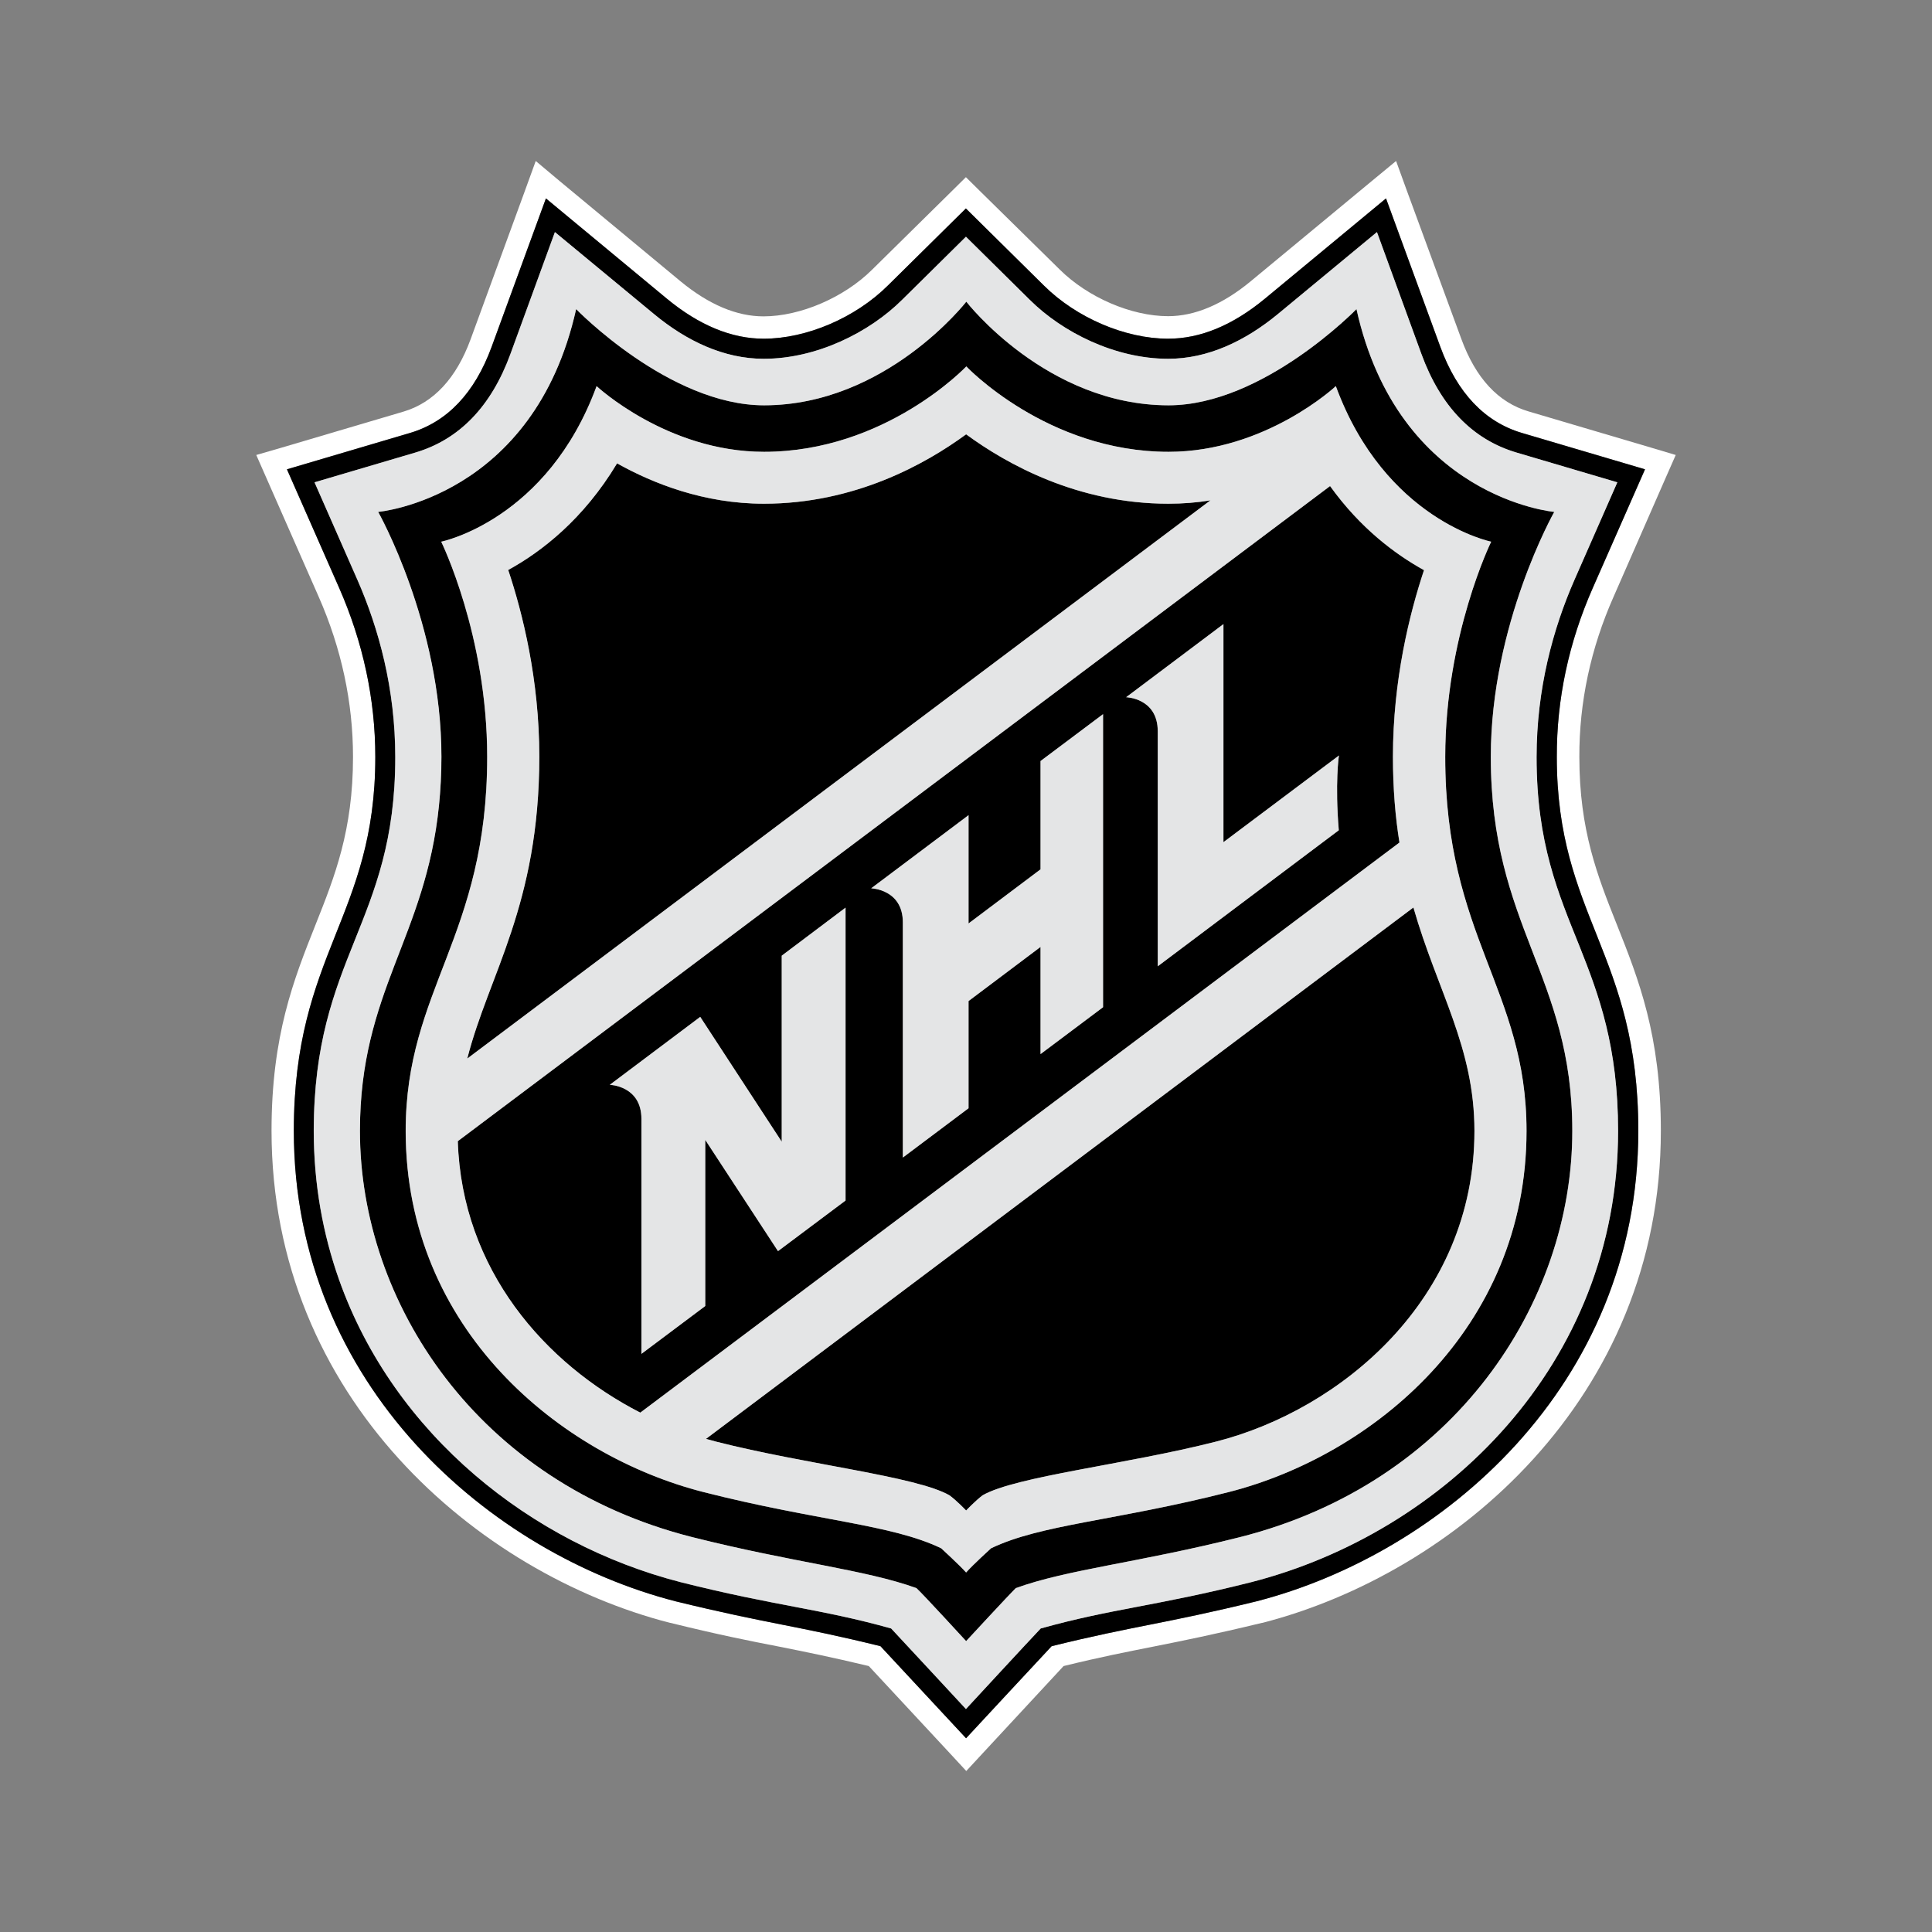
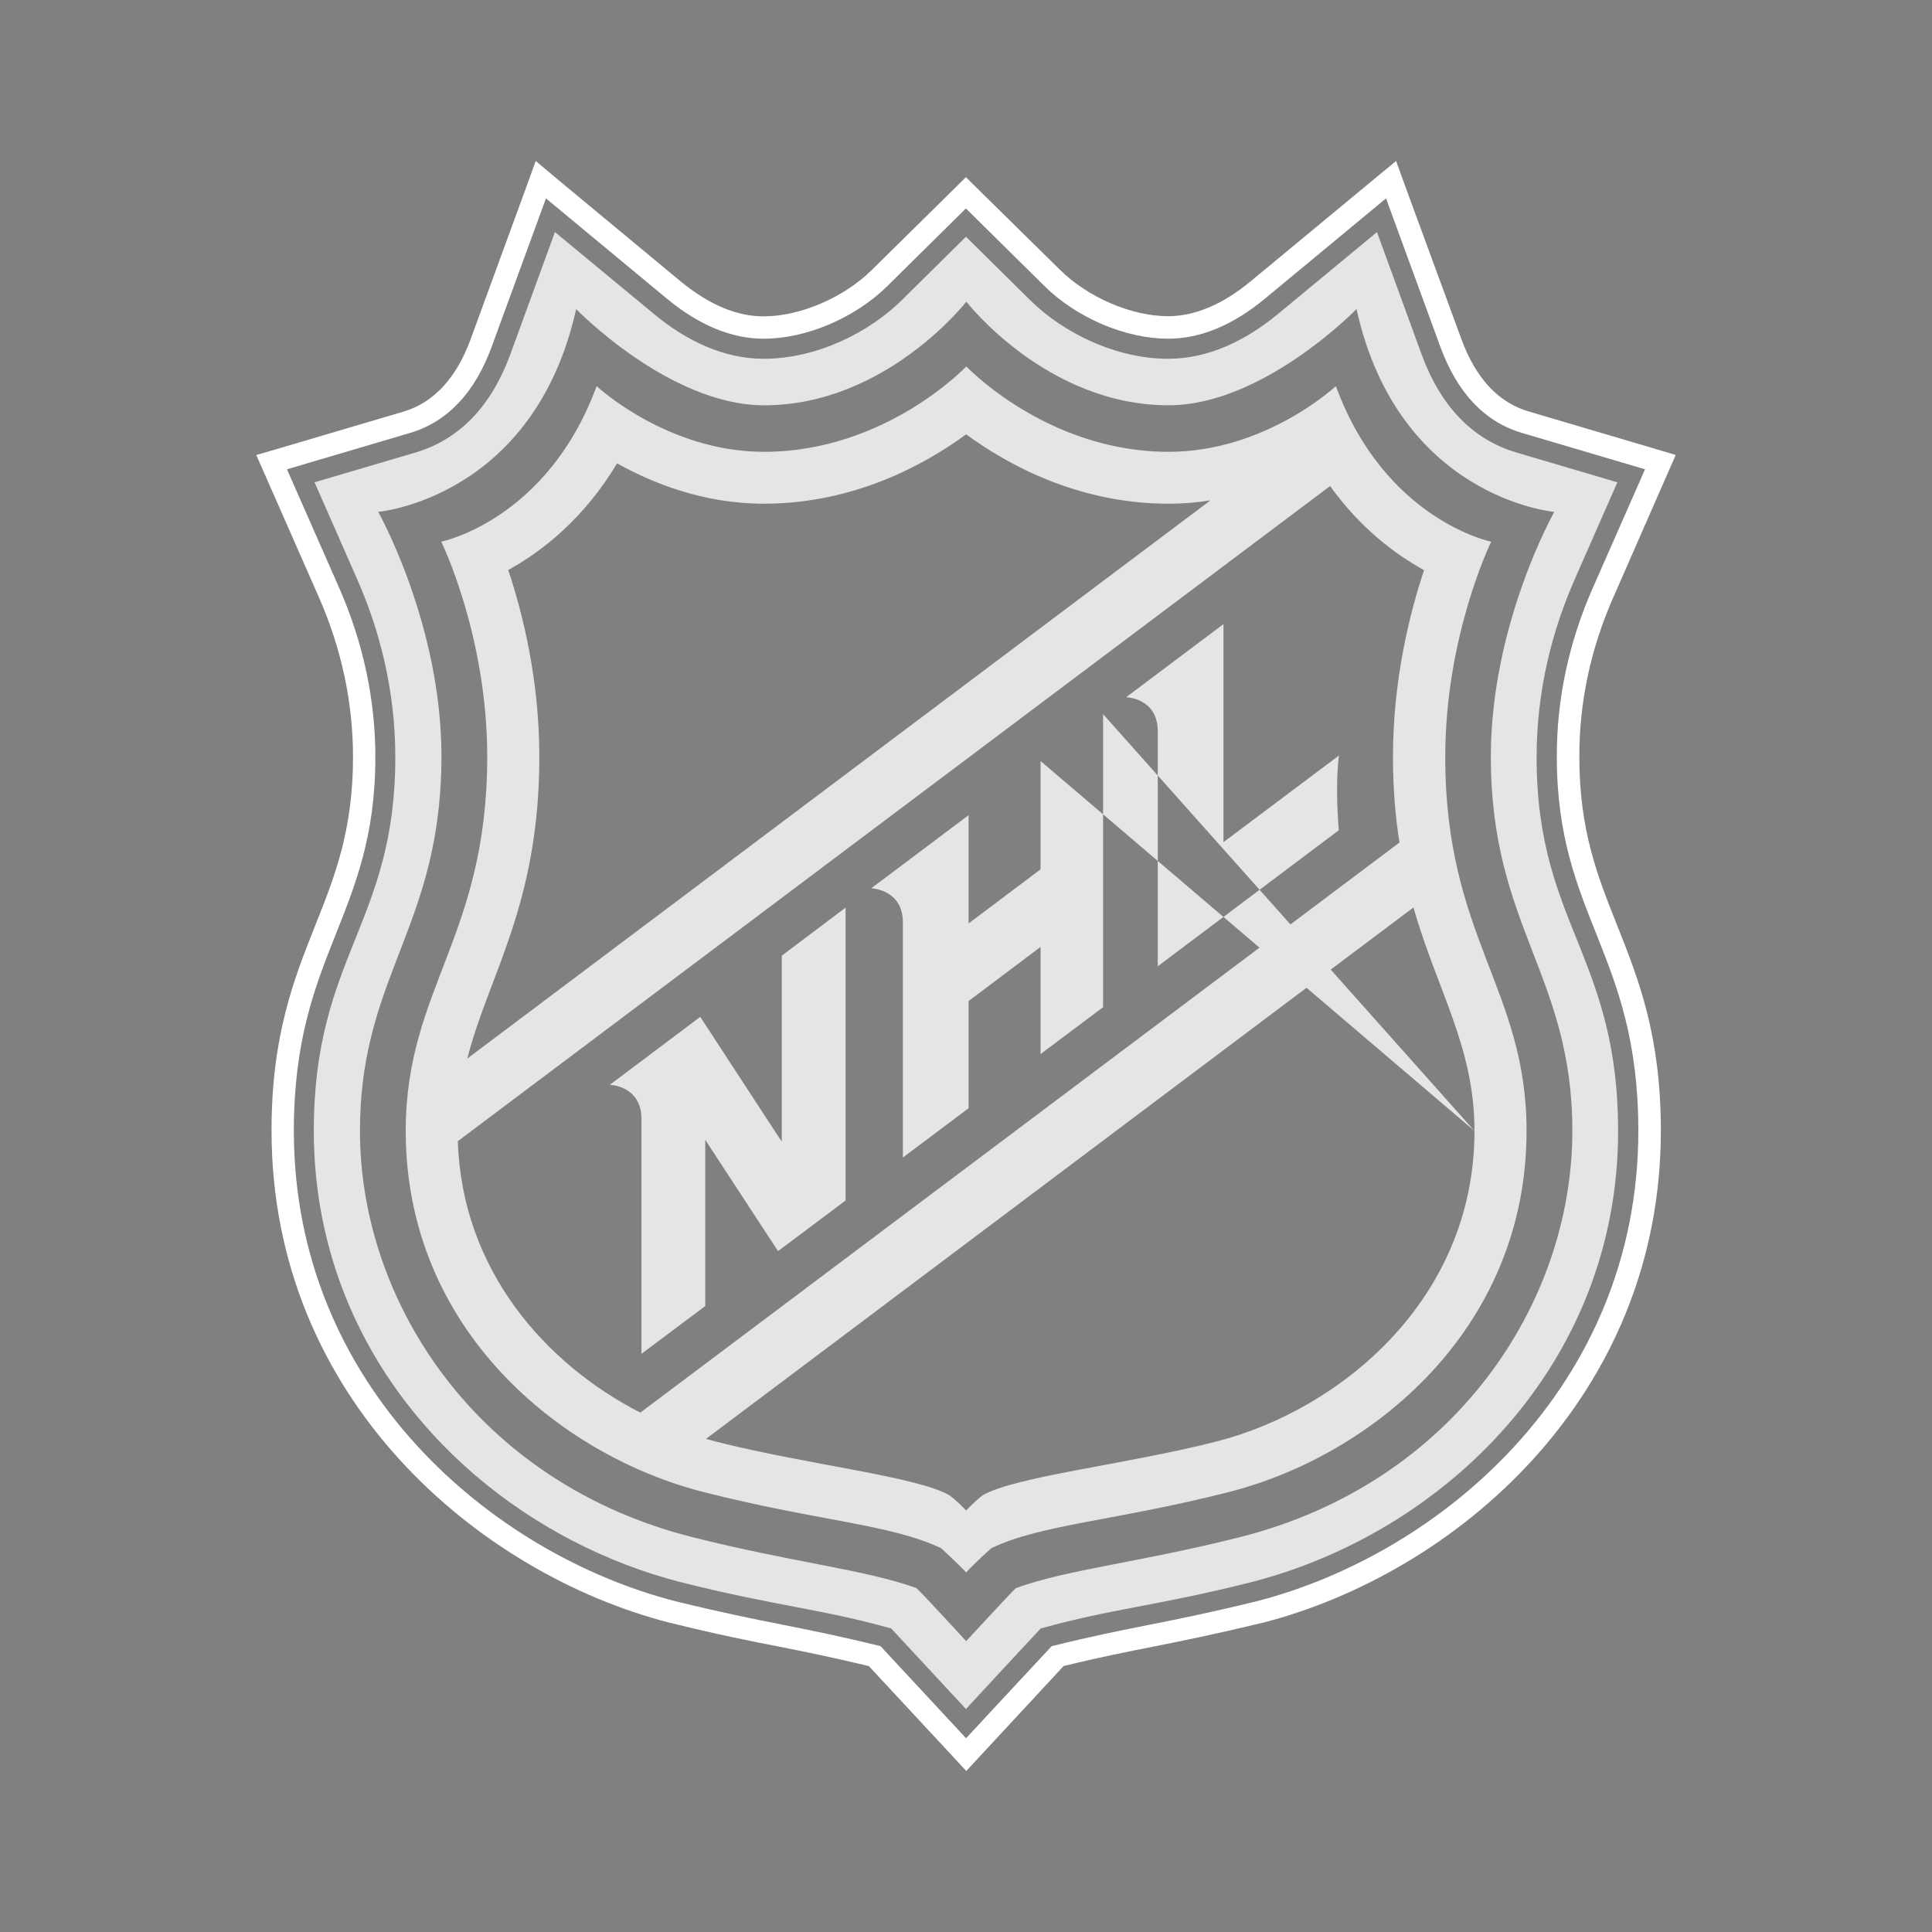
<svg xmlns="http://www.w3.org/2000/svg" width="64" height="64" viewBox="0 0 64 64" fill="none">
  <rect x="0" y="0" width="64" height="64" fill="#808080" stroke="none" />
  <path d="M55.172 15.842L55.511 15.072L54.703 14.831L50.636 13.629C49.631 13.334 48.885 12.526 48.41 11.232L46.605 6.319L46.247 5.333L45.44 5.999L41.427 9.321C40.503 10.085 39.578 10.474 38.697 10.474C37.476 10.474 36.034 9.851 35.103 8.927L32.515 6.381L31.997 5.869L31.479 6.381L28.89 8.933C27.96 9.857 26.511 10.48 25.291 10.48C24.404 10.48 23.485 10.091 22.554 9.327L18.548 6.005L17.747 5.333L17.389 6.319L15.59 11.238C15.115 12.532 14.363 13.34 13.364 13.636L9.297 14.838L8.489 15.072L8.828 15.842L10.554 19.762C11.312 21.482 11.694 23.269 11.694 25.075C11.694 27.51 11.09 29.032 10.449 30.641C9.734 32.441 8.995 34.296 8.995 37.458C8.995 46.327 15.836 52.127 22.197 53.76H22.203H22.209C23.787 54.149 24.804 54.352 25.79 54.543C26.69 54.722 27.547 54.895 28.78 55.19C29.378 55.831 31.368 57.976 31.467 58.081L32.009 58.667L32.552 58.081C32.576 58.056 34.635 55.837 35.233 55.19C36.466 54.888 37.322 54.722 38.222 54.543C39.208 54.346 40.225 54.142 41.803 53.76H41.809H41.816C48.176 52.127 55.018 46.327 55.018 37.458C55.018 34.296 54.278 32.434 53.563 30.635C52.922 29.026 52.318 27.51 52.318 25.075C52.312 23.263 52.694 21.476 53.452 19.768L55.172 15.842ZM51.572 25.075C51.572 30.37 54.272 31.572 54.272 37.458C54.272 45.933 47.714 51.48 41.624 53.045C38.549 53.797 37.618 53.847 34.838 54.531C34.61 54.771 32.003 57.582 32.003 57.582C32.003 57.582 29.396 54.777 29.168 54.531C26.388 53.847 25.457 53.797 22.382 53.045C16.286 51.48 9.734 45.933 9.734 37.458C9.734 31.578 12.434 30.37 12.434 25.075C12.434 23.164 12.027 21.272 11.232 19.466L9.506 15.546L13.574 14.344C14.813 13.981 15.725 13.019 16.286 11.491L18.086 6.572L22.092 9.894C23.158 10.776 24.237 11.22 25.297 11.22C26.715 11.22 28.336 10.529 29.414 9.457L31.997 6.905L34.58 9.457C35.658 10.529 37.279 11.22 38.697 11.22C39.763 11.22 40.836 10.776 41.902 9.894L45.914 6.572L47.714 11.491C48.275 13.019 49.187 13.981 50.426 14.344L54.494 15.546L52.768 19.466C51.967 21.278 51.566 23.164 51.572 25.075Z" fill="white" />
-   <path d="M52.767 19.467L54.493 15.547L50.425 14.345C49.186 13.981 48.274 13.02 47.713 11.491L45.913 6.573L41.901 9.895C40.834 10.776 39.762 11.22 38.695 11.22C37.278 11.22 35.657 10.53 34.578 9.457L31.996 6.906L29.413 9.457C28.334 10.53 26.713 11.22 25.296 11.22C24.236 11.22 23.157 10.776 22.091 9.895L18.084 6.573L16.285 11.491C15.724 13.02 14.812 13.981 13.573 14.345L9.505 15.547L11.231 19.467C12.026 21.273 12.432 23.165 12.432 25.076C12.432 30.37 9.733 31.578 9.733 37.458C9.733 45.933 16.285 51.48 22.38 53.046C25.456 53.798 26.387 53.847 29.166 54.532C29.395 54.778 32.002 57.582 32.002 57.582C32.002 57.582 34.609 54.772 34.837 54.532C37.617 53.847 38.547 53.798 41.623 53.046C47.713 51.48 54.271 45.933 54.271 37.458C54.271 31.572 51.571 30.37 51.571 25.076C51.565 23.165 51.966 21.279 52.767 19.467ZM52.323 31.35C52.97 32.977 53.599 34.679 53.599 37.465C53.599 45.206 47.836 50.772 41.45 52.411C38.295 53.206 36.828 53.286 34.473 53.946C34.165 54.266 31.996 56.615 31.996 56.615C31.996 56.615 29.82 54.266 29.518 53.946C27.163 53.286 25.696 53.206 22.541 52.411C17.61 51.142 13.055 47.536 11.231 42.395C10.694 40.879 10.392 39.227 10.392 37.465C10.392 31.683 13.092 30.586 13.092 25.082C13.092 22.826 12.55 20.829 11.835 19.202L10.417 15.978L13.758 14.992C15.212 14.561 16.272 13.464 16.907 11.726L18.38 7.688L21.666 10.406C22.744 11.3 23.983 11.886 25.296 11.886C27.052 11.886 28.797 11.011 29.881 9.932L31.996 7.842L34.11 9.932C35.194 11.011 36.939 11.886 38.695 11.886C40.008 11.886 41.241 11.3 42.326 10.406L45.611 7.688L47.084 11.726C47.719 13.464 48.779 14.561 50.234 14.992L53.574 15.978L52.157 19.202C51.442 20.829 50.899 22.826 50.899 25.082C50.899 27.936 51.62 29.6 52.323 31.35ZM51.485 16.958C51.485 16.958 46.326 16.508 44.933 10.24C44.933 10.24 41.839 13.427 38.708 13.427C34.664 13.427 32.008 9.994 32.008 9.994C32.008 9.994 29.345 13.427 25.308 13.427C22.171 13.427 19.083 10.24 19.083 10.24C17.684 16.508 12.525 16.958 12.525 16.958C12.525 16.958 14.62 20.669 14.62 25.07C14.62 25.649 14.59 26.179 14.54 26.678C14.097 31.067 11.921 32.83 11.921 37.465C11.921 43.147 15.816 49.12 22.929 50.92C26.307 51.77 28.643 51.992 30.356 52.608C30.578 52.812 32.002 54.365 32.002 54.365C32.002 54.365 33.432 52.818 33.647 52.608C35.367 51.986 37.697 51.77 41.075 50.92C48.187 49.12 52.083 43.154 52.083 37.465C52.083 32.3 49.383 30.703 49.383 25.07C49.383 20.669 51.485 16.958 51.485 16.958ZM50.566 37.465C50.566 44.035 45.444 48.22 40.699 49.428C36.939 50.383 34.48 50.494 32.828 51.289C32.828 51.289 32.224 51.838 32.002 52.091C31.774 51.838 31.176 51.289 31.176 51.289C29.524 50.494 27.065 50.383 23.305 49.428C18.559 48.22 13.437 44.041 13.437 37.465C13.437 32.762 16.137 31.036 16.137 25.07C16.137 21.045 14.614 17.945 14.614 17.945C14.614 17.945 18.128 17.236 19.761 12.792C19.761 12.792 22.091 14.967 25.308 14.967C29.333 14.967 32.008 12.139 32.008 12.139C32.008 12.139 34.683 14.967 38.708 14.967C41.925 14.967 44.249 12.792 44.249 12.792C45.882 17.236 49.395 17.945 49.395 17.945C49.395 17.945 47.873 21.045 47.873 25.07C47.867 31.036 50.566 32.762 50.566 37.465ZM46.141 25.07C46.141 22.518 46.696 20.311 47.17 18.888C46.221 18.364 45.062 17.501 44.058 16.102L15.163 37.803C15.299 42.069 18.06 45.181 21.209 46.796L46.357 27.911C46.221 27.067 46.141 26.13 46.141 25.07ZM28.008 39.77L25.77 41.446L23.36 37.76V43.264L21.246 44.849V37.064C21.246 35.967 20.198 35.936 20.198 35.936L23.194 33.686L25.894 37.822V31.659L28.008 30.068V39.77ZM36.538 33.366L34.467 34.919V31.369L32.082 33.162V36.713L29.906 38.346V30.555C29.906 29.458 28.858 29.427 28.858 29.427L32.082 27.005V30.592L34.467 28.799V25.211L36.538 23.658V33.366ZM44.347 27.504L38.35 32.01V24.225C38.35 23.122 37.302 23.097 37.302 23.097L40.526 20.675V27.899L44.354 25.026C44.347 25.026 44.218 25.951 44.347 27.504ZM40.094 16.576L15.477 35.067C16.186 32.281 17.863 29.982 17.863 25.064C17.863 22.512 17.308 20.305 16.833 18.881C17.936 18.277 19.329 17.199 20.439 15.35C21.628 16.015 23.317 16.687 25.302 16.687C28.31 16.687 30.658 15.374 32.002 14.388C33.345 15.374 35.694 16.687 38.702 16.687C39.182 16.687 39.645 16.65 40.094 16.576ZM46.819 30.062C47.62 32.854 48.841 34.685 48.841 37.465C48.841 43.043 44.403 46.71 40.273 47.758C37.296 48.516 33.654 48.904 32.55 49.533C32.304 49.718 32.002 50.038 32.002 50.038C32.002 50.038 31.694 49.712 31.447 49.533C30.344 48.904 26.701 48.516 23.724 47.758C23.613 47.727 23.496 47.696 23.385 47.665L46.819 30.062Z" fill="black" />
-   <path d="M52.326 31.349C51.623 29.599 50.902 27.935 50.902 25.081C50.902 22.825 51.445 20.828 52.16 19.201L53.577 15.977L50.237 14.991C48.782 14.56 47.722 13.463 47.087 11.725L45.614 7.688L42.329 10.406C41.244 11.299 40.011 11.885 38.699 11.885C36.942 11.885 35.198 11.01 34.113 9.931L31.999 7.842L29.885 9.931C28.8 11.01 27.055 11.885 25.299 11.885C23.986 11.885 22.747 11.299 21.669 10.406L18.383 7.688L16.91 11.725C16.275 13.463 15.215 14.56 13.761 14.991L10.42 15.977L11.838 19.201C12.553 20.828 13.095 22.825 13.095 25.081C13.095 30.585 10.395 31.682 10.395 37.464C10.395 39.227 10.697 40.878 11.234 42.395C13.058 47.535 17.613 51.141 22.544 52.41C25.7 53.205 27.166 53.286 29.521 53.945C29.823 54.266 31.999 56.614 31.999 56.614C31.999 56.614 34.168 54.266 34.476 53.945C36.831 53.286 38.298 53.205 41.454 52.41C47.839 50.771 53.602 45.205 53.602 37.464C53.602 34.678 52.973 32.977 52.326 31.349ZM41.078 50.919C37.7 51.769 35.37 51.985 33.651 52.608C33.435 52.817 32.005 54.364 32.005 54.364C32.005 54.364 30.581 52.811 30.359 52.608C28.646 51.991 26.31 51.769 22.932 50.919C15.819 49.119 11.924 43.147 11.924 37.464C11.924 32.829 14.1 31.066 14.543 26.677C14.593 26.178 14.624 25.648 14.624 25.069C14.624 20.668 12.528 16.957 12.528 16.957C12.528 16.957 17.687 16.508 19.086 10.239C19.086 10.239 22.174 13.426 25.311 13.426C29.348 13.426 32.011 9.993 32.011 9.993C32.011 9.993 34.667 13.426 38.711 13.426C41.842 13.426 44.936 10.239 44.936 10.239C46.329 16.508 51.488 16.957 51.488 16.957C51.488 16.957 49.386 20.668 49.386 25.069C49.386 30.702 52.086 32.299 52.086 37.464C52.086 43.153 48.19 49.119 41.078 50.919ZM25.897 31.658L28.011 30.067V39.769L25.773 41.445L23.363 37.76V43.264L21.249 44.848V37.063C21.249 35.966 20.202 35.935 20.202 35.935L23.197 33.685L25.897 37.821V31.658ZM49.398 17.944C49.398 17.944 45.885 17.235 44.252 12.791C44.252 12.791 41.928 14.967 38.711 14.967C34.686 14.967 32.011 12.138 32.011 12.138C32.011 12.138 29.336 14.967 25.311 14.967C22.094 14.967 19.764 12.791 19.764 12.791C18.131 17.235 14.617 17.944 14.617 17.944C14.617 17.944 16.14 21.044 16.14 25.069C16.14 31.035 13.44 32.761 13.44 37.464C13.44 44.04 18.562 48.219 23.308 49.427C27.068 50.383 29.527 50.493 31.179 51.289C31.179 51.289 31.777 51.837 32.005 52.09C32.227 51.837 32.831 51.289 32.831 51.289C34.483 50.493 36.942 50.383 40.702 49.427C45.448 48.219 50.569 44.034 50.569 37.464C50.569 32.761 47.87 31.035 47.876 25.069C47.876 21.044 49.398 17.944 49.398 17.944ZM17.866 25.063C17.866 22.511 17.311 20.304 16.836 18.881C17.94 18.276 19.333 17.198 20.442 15.349C21.632 16.015 23.32 16.686 25.305 16.686C28.313 16.686 30.661 15.373 32.005 14.387C33.349 15.373 35.697 16.686 38.705 16.686C39.185 16.686 39.648 16.649 40.098 16.575L15.48 35.066C16.189 32.28 17.866 29.981 17.866 25.063ZM21.212 46.795C18.063 45.181 15.302 42.068 15.166 37.803L44.061 16.101C45.065 17.5 46.224 18.363 47.173 18.887C46.699 20.311 46.144 22.517 46.144 25.069C46.144 26.129 46.224 27.066 46.36 27.91L21.212 46.795ZM48.844 37.464C48.844 43.042 44.406 46.709 40.276 47.757C37.299 48.515 33.657 48.903 32.553 49.532C32.307 49.717 32.005 50.037 32.005 50.037C32.005 50.037 31.697 49.711 31.45 49.532C30.347 48.903 26.704 48.515 23.727 47.757C23.616 47.726 23.499 47.695 23.388 47.664L46.822 30.061C47.623 32.853 48.844 34.684 48.844 37.464ZM34.47 25.21L36.541 23.657V33.365L34.47 34.918V31.368L32.085 33.161V36.712L29.909 38.345V30.554C29.909 29.457 28.861 29.426 28.861 29.426L32.085 27.004V30.591L34.47 28.798V25.21ZM44.357 25.026C44.35 25.026 44.221 25.95 44.35 27.503L38.353 32.009V24.224C38.353 23.121 37.306 23.096 37.306 23.096L40.529 20.674V27.898L44.357 25.026Z" fill="#E4E5E6" />
+   <path d="M52.326 31.349C51.623 29.599 50.902 27.935 50.902 25.081C50.902 22.825 51.445 20.828 52.16 19.201L53.577 15.977L50.237 14.991C48.782 14.56 47.722 13.463 47.087 11.725L45.614 7.688L42.329 10.406C41.244 11.299 40.011 11.885 38.699 11.885C36.942 11.885 35.198 11.01 34.113 9.931L31.999 7.842L29.885 9.931C28.8 11.01 27.055 11.885 25.299 11.885C23.986 11.885 22.747 11.299 21.669 10.406L18.383 7.688L16.91 11.725C16.275 13.463 15.215 14.56 13.761 14.991L10.42 15.977L11.838 19.201C12.553 20.828 13.095 22.825 13.095 25.081C13.095 30.585 10.395 31.682 10.395 37.464C10.395 39.227 10.697 40.878 11.234 42.395C13.058 47.535 17.613 51.141 22.544 52.41C25.7 53.205 27.166 53.286 29.521 53.945C29.823 54.266 31.999 56.614 31.999 56.614C31.999 56.614 34.168 54.266 34.476 53.945C36.831 53.286 38.298 53.205 41.454 52.41C47.839 50.771 53.602 45.205 53.602 37.464C53.602 34.678 52.973 32.977 52.326 31.349ZM41.078 50.919C37.7 51.769 35.37 51.985 33.651 52.608C33.435 52.817 32.005 54.364 32.005 54.364C32.005 54.364 30.581 52.811 30.359 52.608C28.646 51.991 26.31 51.769 22.932 50.919C15.819 49.119 11.924 43.147 11.924 37.464C11.924 32.829 14.1 31.066 14.543 26.677C14.593 26.178 14.624 25.648 14.624 25.069C14.624 20.668 12.528 16.957 12.528 16.957C12.528 16.957 17.687 16.508 19.086 10.239C19.086 10.239 22.174 13.426 25.311 13.426C29.348 13.426 32.011 9.993 32.011 9.993C32.011 9.993 34.667 13.426 38.711 13.426C41.842 13.426 44.936 10.239 44.936 10.239C46.329 16.508 51.488 16.957 51.488 16.957C51.488 16.957 49.386 20.668 49.386 25.069C49.386 30.702 52.086 32.299 52.086 37.464C52.086 43.153 48.19 49.119 41.078 50.919ZM25.897 31.658L28.011 30.067V39.769L25.773 41.445L23.363 37.76V43.264L21.249 44.848V37.063C21.249 35.966 20.202 35.935 20.202 35.935L23.197 33.685L25.897 37.821V31.658ZM49.398 17.944C49.398 17.944 45.885 17.235 44.252 12.791C44.252 12.791 41.928 14.967 38.711 14.967C34.686 14.967 32.011 12.138 32.011 12.138C32.011 12.138 29.336 14.967 25.311 14.967C22.094 14.967 19.764 12.791 19.764 12.791C18.131 17.235 14.617 17.944 14.617 17.944C14.617 17.944 16.14 21.044 16.14 25.069C16.14 31.035 13.44 32.761 13.44 37.464C13.44 44.04 18.562 48.219 23.308 49.427C27.068 50.383 29.527 50.493 31.179 51.289C31.179 51.289 31.777 51.837 32.005 52.09C32.227 51.837 32.831 51.289 32.831 51.289C34.483 50.493 36.942 50.383 40.702 49.427C45.448 48.219 50.569 44.034 50.569 37.464C50.569 32.761 47.87 31.035 47.876 25.069C47.876 21.044 49.398 17.944 49.398 17.944ZM17.866 25.063C17.866 22.511 17.311 20.304 16.836 18.881C17.94 18.276 19.333 17.198 20.442 15.349C21.632 16.015 23.32 16.686 25.305 16.686C28.313 16.686 30.661 15.373 32.005 14.387C33.349 15.373 35.697 16.686 38.705 16.686C39.185 16.686 39.648 16.649 40.098 16.575L15.48 35.066C16.189 32.28 17.866 29.981 17.866 25.063ZM21.212 46.795C18.063 45.181 15.302 42.068 15.166 37.803L44.061 16.101C45.065 17.5 46.224 18.363 47.173 18.887C46.699 20.311 46.144 22.517 46.144 25.069C46.144 26.129 46.224 27.066 46.36 27.91L21.212 46.795ZM48.844 37.464C48.844 43.042 44.406 46.709 40.276 47.757C37.299 48.515 33.657 48.903 32.553 49.532C32.307 49.717 32.005 50.037 32.005 50.037C32.005 50.037 31.697 49.711 31.45 49.532C30.347 48.903 26.704 48.515 23.727 47.757C23.616 47.726 23.499 47.695 23.388 47.664L46.822 30.061C47.623 32.853 48.844 34.684 48.844 37.464ZL36.541 23.657V33.365L34.47 34.918V31.368L32.085 33.161V36.712L29.909 38.345V30.554C29.909 29.457 28.861 29.426 28.861 29.426L32.085 27.004V30.591L34.47 28.798V25.21ZM44.357 25.026C44.35 25.026 44.221 25.95 44.35 27.503L38.353 32.009V24.224C38.353 23.121 37.306 23.096 37.306 23.096L40.529 20.674V27.898L44.357 25.026Z" fill="#E4E5E6" />
</svg>